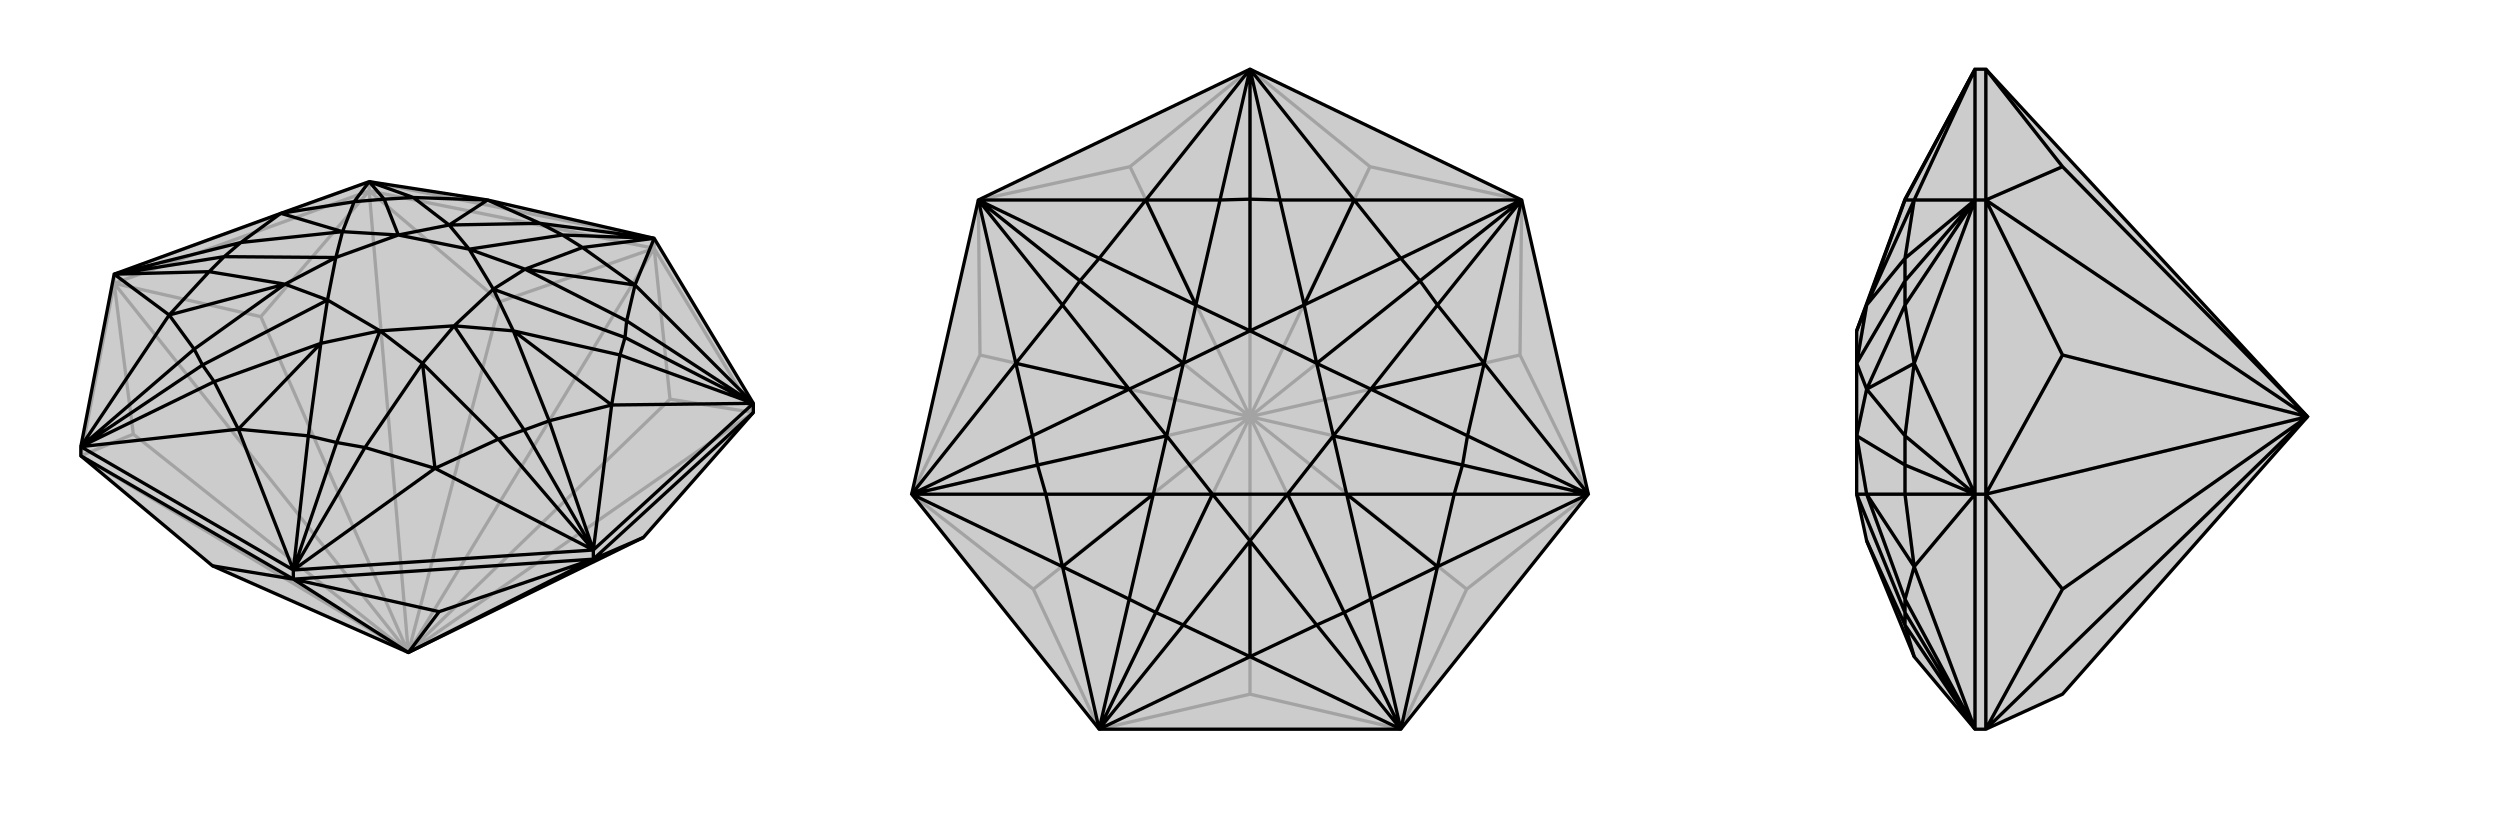
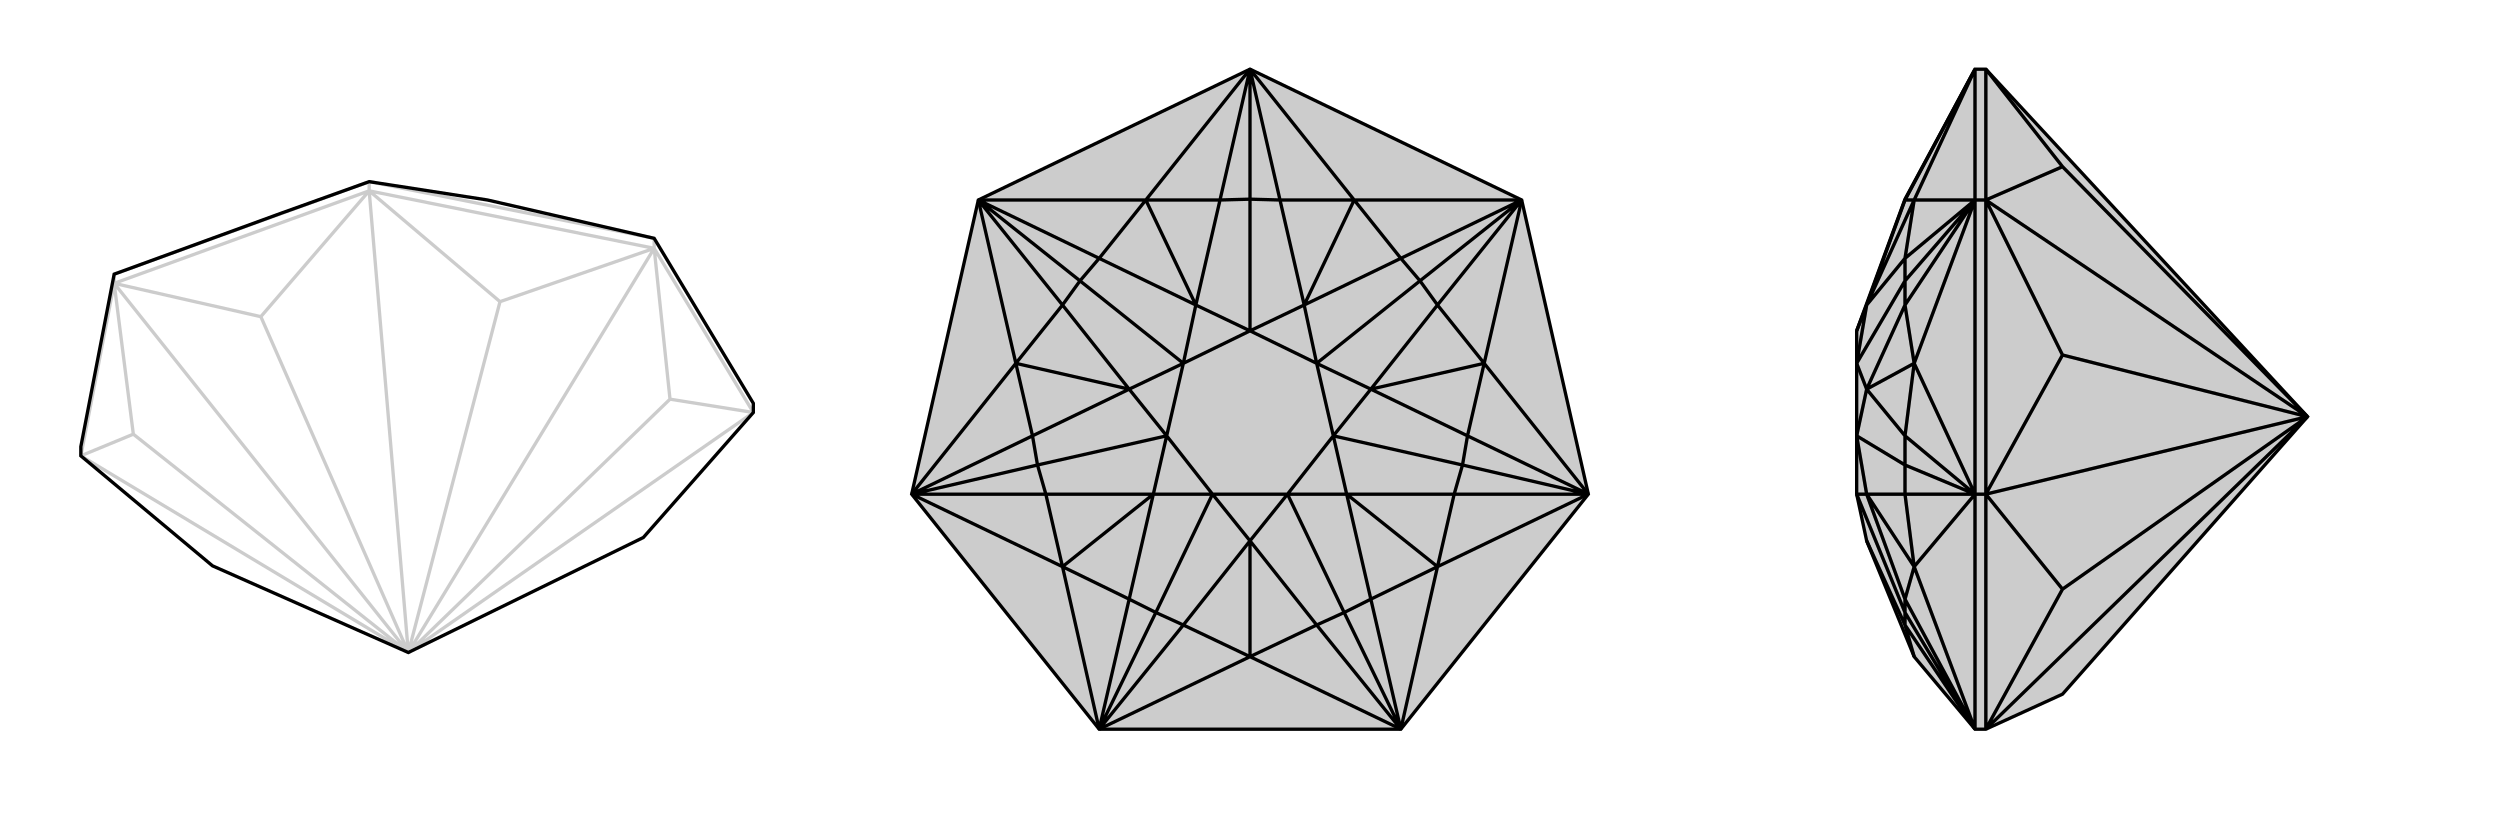
<svg xmlns="http://www.w3.org/2000/svg" viewBox="0 0 3000 1000">
  <g stroke="currentColor" stroke-width="4" fill="none" transform="translate(-10 63)">
-     <path fill="currentColor" stroke="none" fill-opacity=".2" d="M265,616L107,484L107,473L147,266L347,193L453,155L595,177L795,223L914,421L914,432L782,582L500,720z" />
    <path stroke-opacity=".2" d="M500,720L170,458M500,720L147,277M500,720L323,317M500,720L453,166M500,720L610,299M500,720L795,235M500,720L814,416M500,720L914,432M500,720L107,484M147,277L147,266M795,235L795,223M453,166L453,155M107,484L170,458M170,458L147,277M107,484L147,277M147,277L323,317M453,166L323,317M453,166L147,277M453,166L610,299M610,299L795,235M453,166L795,235M795,235L814,416M914,432L814,416M914,432L795,235M795,223L453,155M453,155L147,266" />
    <path d="M265,616L107,484L107,473L147,266L347,193L453,155L595,177L795,223L914,421L914,432L782,582L500,720z" />
-     <path d="M500,720L722,608M500,720L362,632M500,720L537,671M722,608L722,597M362,632L362,621M362,632L265,616M362,632L107,484M782,582L722,608M914,432L722,608M722,608L537,671M362,632L537,671M362,632L722,608M362,621L107,473M362,621L722,597M914,421L722,597M914,421L772,279M795,223L772,279M147,266L213,315M107,473L296,452M362,621L532,499M107,473L213,315M362,621L296,452M722,597L532,499M722,597L744,423M914,421L744,423M453,155L506,174M147,266L299,228M107,473L243,356M362,621L380,460M722,597L608,464M914,421L754,363M795,223L709,234M914,421L762,322M914,421L760,342M795,223L658,205M795,223L685,219M453,155L435,179M453,155L471,176M147,266L261,263M147,266L279,245M107,473L267,395M107,473L253,375M362,621L448,474M362,621L414,468M722,597L669,442M722,597L639,453M595,177L658,205M595,177L506,174M595,177L549,207M347,193L299,228M213,315L243,356M296,452L380,460M532,499L608,464M744,423L754,363M347,193L435,179M347,193L421,215M213,315L261,263M213,315L352,278M296,452L267,395M296,452L395,349M532,499L448,474M532,499L517,373M744,423L669,442M744,423L626,334M772,279L762,322M772,279L709,234M772,279L640,260M261,263L279,245M261,263L352,278M267,395L253,375M267,395L395,349M448,474L414,468M448,474L517,373M669,442L639,453M669,442L626,334M762,322L760,342M762,322L640,260M658,205L685,219M658,205L549,207M435,179L471,176M435,179L421,215M754,363L760,342M754,363L626,334M760,342L602,284M709,234L685,219M709,234L640,260M685,219L573,236M506,174L471,176M506,174L549,207M471,176L488,219M299,228L279,245M299,228L421,215M279,245L413,246M243,356L253,375M243,356L352,278M253,375L403,297M380,460L414,468M380,460L395,349M414,468L466,334M608,464L639,453M608,464L517,373M639,453L555,328M517,373L466,334M517,373L555,328M626,334L555,328M626,334L602,284M640,260L602,284M640,260L573,236M549,207L573,236M549,207L488,219M488,219L421,215M421,215L413,246M413,246L352,278M352,278L403,297M403,297L395,349M466,334L395,349M555,328L466,334M555,328L602,284M602,284L573,236M573,236L488,219M488,219L413,246M413,246L403,297M466,334L403,297" />
  </g>
  <g stroke="currentColor" stroke-width="4" fill="none" transform="translate(1000 0)">
    <path fill="currentColor" stroke="none" fill-opacity=".2" d="M500,83L174,240L94,593L319,875L681,875L906,593L826,240z" />
-     <path stroke-opacity=".2" d="M500,500L240,707M500,500L94,593M500,500L176,426M500,500L174,240M500,500L356,200M500,500L500,83M500,500L644,200M500,500L826,240M500,500L824,426M500,500L906,593M500,500L681,875M500,500L760,707M500,500L500,833M500,500L319,875M681,875L500,833M319,875L500,833M319,875L240,707M240,707L94,593M94,593L176,426M174,240L176,426M174,240L356,200M356,200L500,83M500,83L644,200M826,240L644,200M826,240L824,426M824,426L906,593M906,593L760,707M681,875L760,707" />
    <path d="M500,83L174,240L94,593L319,875L681,875L906,593L826,240z" />
    <path d="M826,240L625,240M500,83L625,240M500,83L375,240M174,240L219,436M94,593L275,680M319,875L500,788M681,875L725,680M174,240L375,240M94,593L219,436M319,875L275,680M681,875L500,788M906,593L725,680M906,593L781,436M826,240L781,436M174,240L319,310M94,593L239,523M319,875L355,719M681,875L580,750M906,593L745,593M826,240L725,366M500,83L536,240M826,240L681,310M826,240L704,337M500,83L464,240M500,83L500,239M174,240L275,366M174,240L296,337M94,593L255,593M94,593L245,558M319,875L420,750M319,875L387,735M681,875L645,719M681,875L613,735M906,593L761,523M906,593L755,558M375,240L464,240M375,240L319,310M375,240L435,366M219,436L239,523M275,680L355,719M500,788L580,750M725,680L745,593M781,436L725,366M219,436L275,366M219,436L355,467M275,680L255,593M275,680L384,593M500,788L420,750M500,788L500,649M725,680L645,719M725,680L616,593M781,436L761,523M781,436L645,467M625,240L681,310M625,240L536,240M625,240L565,366M255,593L245,558M255,593L384,593M420,750L387,735M420,750L500,649M645,719L613,735M645,719L616,593M761,523L755,558M761,523L645,467M681,310L704,337M681,310L565,366M464,240L500,239M464,240L435,366M275,366L296,337M275,366L355,467M725,366L704,337M725,366L645,467M704,337L580,436M536,240L500,239M536,240L565,366M500,239L500,397M319,310L296,337M319,310L435,366M296,337L420,436M239,523L245,558M239,523L355,467M245,558L400,523M355,719L387,735M355,719L384,593M387,735L455,593M580,750L613,735M580,750L500,649M613,735L545,593M745,593L755,558M745,593L616,593M755,558L600,523M616,593L545,593M616,593L600,523M645,467L600,523M645,467L580,436M565,366L580,436M565,366L500,397M435,366L500,397M435,366L420,436M420,436L355,467M355,467L400,523M400,523L384,593M384,593L455,593M455,593L500,649M545,593L500,649M600,523L545,593M600,523L580,436M580,436L500,397M500,397L420,436M420,436L400,523M400,523L455,593M545,593L455,593" />
  </g>
  <g stroke="currentColor" stroke-width="4" fill="none" transform="translate(2000 0)">
    <path fill="currentColor" stroke="none" fill-opacity=".2" d="M475,833L383,875L370,875L297,788L240,649L228,593L228,593L228,523L228,436L228,397L228,397L286,239L370,83L383,83L769,500z" />
    <path stroke-opacity=".2" d="M769,500L475,707M769,500L383,593M769,500L475,426M769,500L383,240M769,500L475,200M769,500L383,875M383,593L370,593M383,240L370,240M383,875L475,707M475,707L383,593M383,875L383,593M383,593L475,426M383,240L475,426M383,240L383,593M383,240L475,200M475,200L383,83M383,240L383,83M370,593L370,875M370,83L370,240M370,240L370,593M370,83L297,240M370,240L297,436M370,593L297,680M370,240L297,240M370,593L297,436M370,875L297,680M370,240L286,310M370,593L286,523M370,875L286,719M370,83L286,240M370,240L286,366M370,240L286,337M370,593L286,593M370,593L286,558M370,875L286,750M370,875L286,735M297,240L286,240M297,240L286,310M297,240L240,366M297,436L286,523M297,680L286,719M297,436L286,366M297,436L240,467M297,680L286,593M297,680L240,593M297,788L286,750M286,593L286,558M286,593L240,593M286,750L286,735M286,750L240,649M286,240L286,239M286,240L240,366M286,366L286,337M286,366L240,467M286,310L286,337M286,310L240,366M286,337L228,436M286,523L286,558M286,523L240,467M286,558L228,523M286,719L286,735M286,719L240,593M286,735L228,593M240,366L228,397M240,366L228,436M228,436L240,467M240,467L228,523M228,523L240,593M240,593L228,593" />
    <path d="M475,833L383,875L370,875L297,788L240,649L228,593L228,593L228,523L228,436L228,397L228,397L286,239L370,83L383,83L769,500z" />
    <path d="M769,500L475,200M769,500L383,240M769,500L475,426M769,500L383,593M769,500L383,875M769,500L475,707M383,240L370,240M383,593L370,593M383,83L475,200M383,240L475,200M383,240L383,83M383,240L475,426M475,426L383,593M383,240L383,593M383,593L475,707M383,875L475,707M383,875L383,593M370,875L370,593M370,240L370,593M370,240L370,83M370,240L297,240M370,83L297,240M370,875L297,680M370,593L297,680M370,593L297,436M370,240L297,436M370,875L286,750M370,593L286,593M370,240L286,366M370,83L286,240M370,240L286,310M370,240L286,337M370,875L286,719M370,875L286,735M370,593L286,523M370,593L286,558M297,788L286,750M297,680L286,593M297,436L286,366M297,680L286,719M297,680L240,593M297,436L286,523M297,436L240,467M297,240L286,310M297,240L286,240M297,240L240,366M286,719L286,735M286,719L240,593M286,523L286,558M286,523L240,467M286,310L286,337M286,310L240,366M286,366L286,337M286,366L240,467M286,337L228,436M286,240L286,239M286,240L240,366M286,750L286,735M286,750L240,649M286,735L228,593M286,593L286,558M286,593L240,593M286,558L228,523M240,593L228,593M240,593L228,523M240,467L228,523M240,467L228,436M240,366L228,436M240,366L228,397" />
  </g>
</svg>